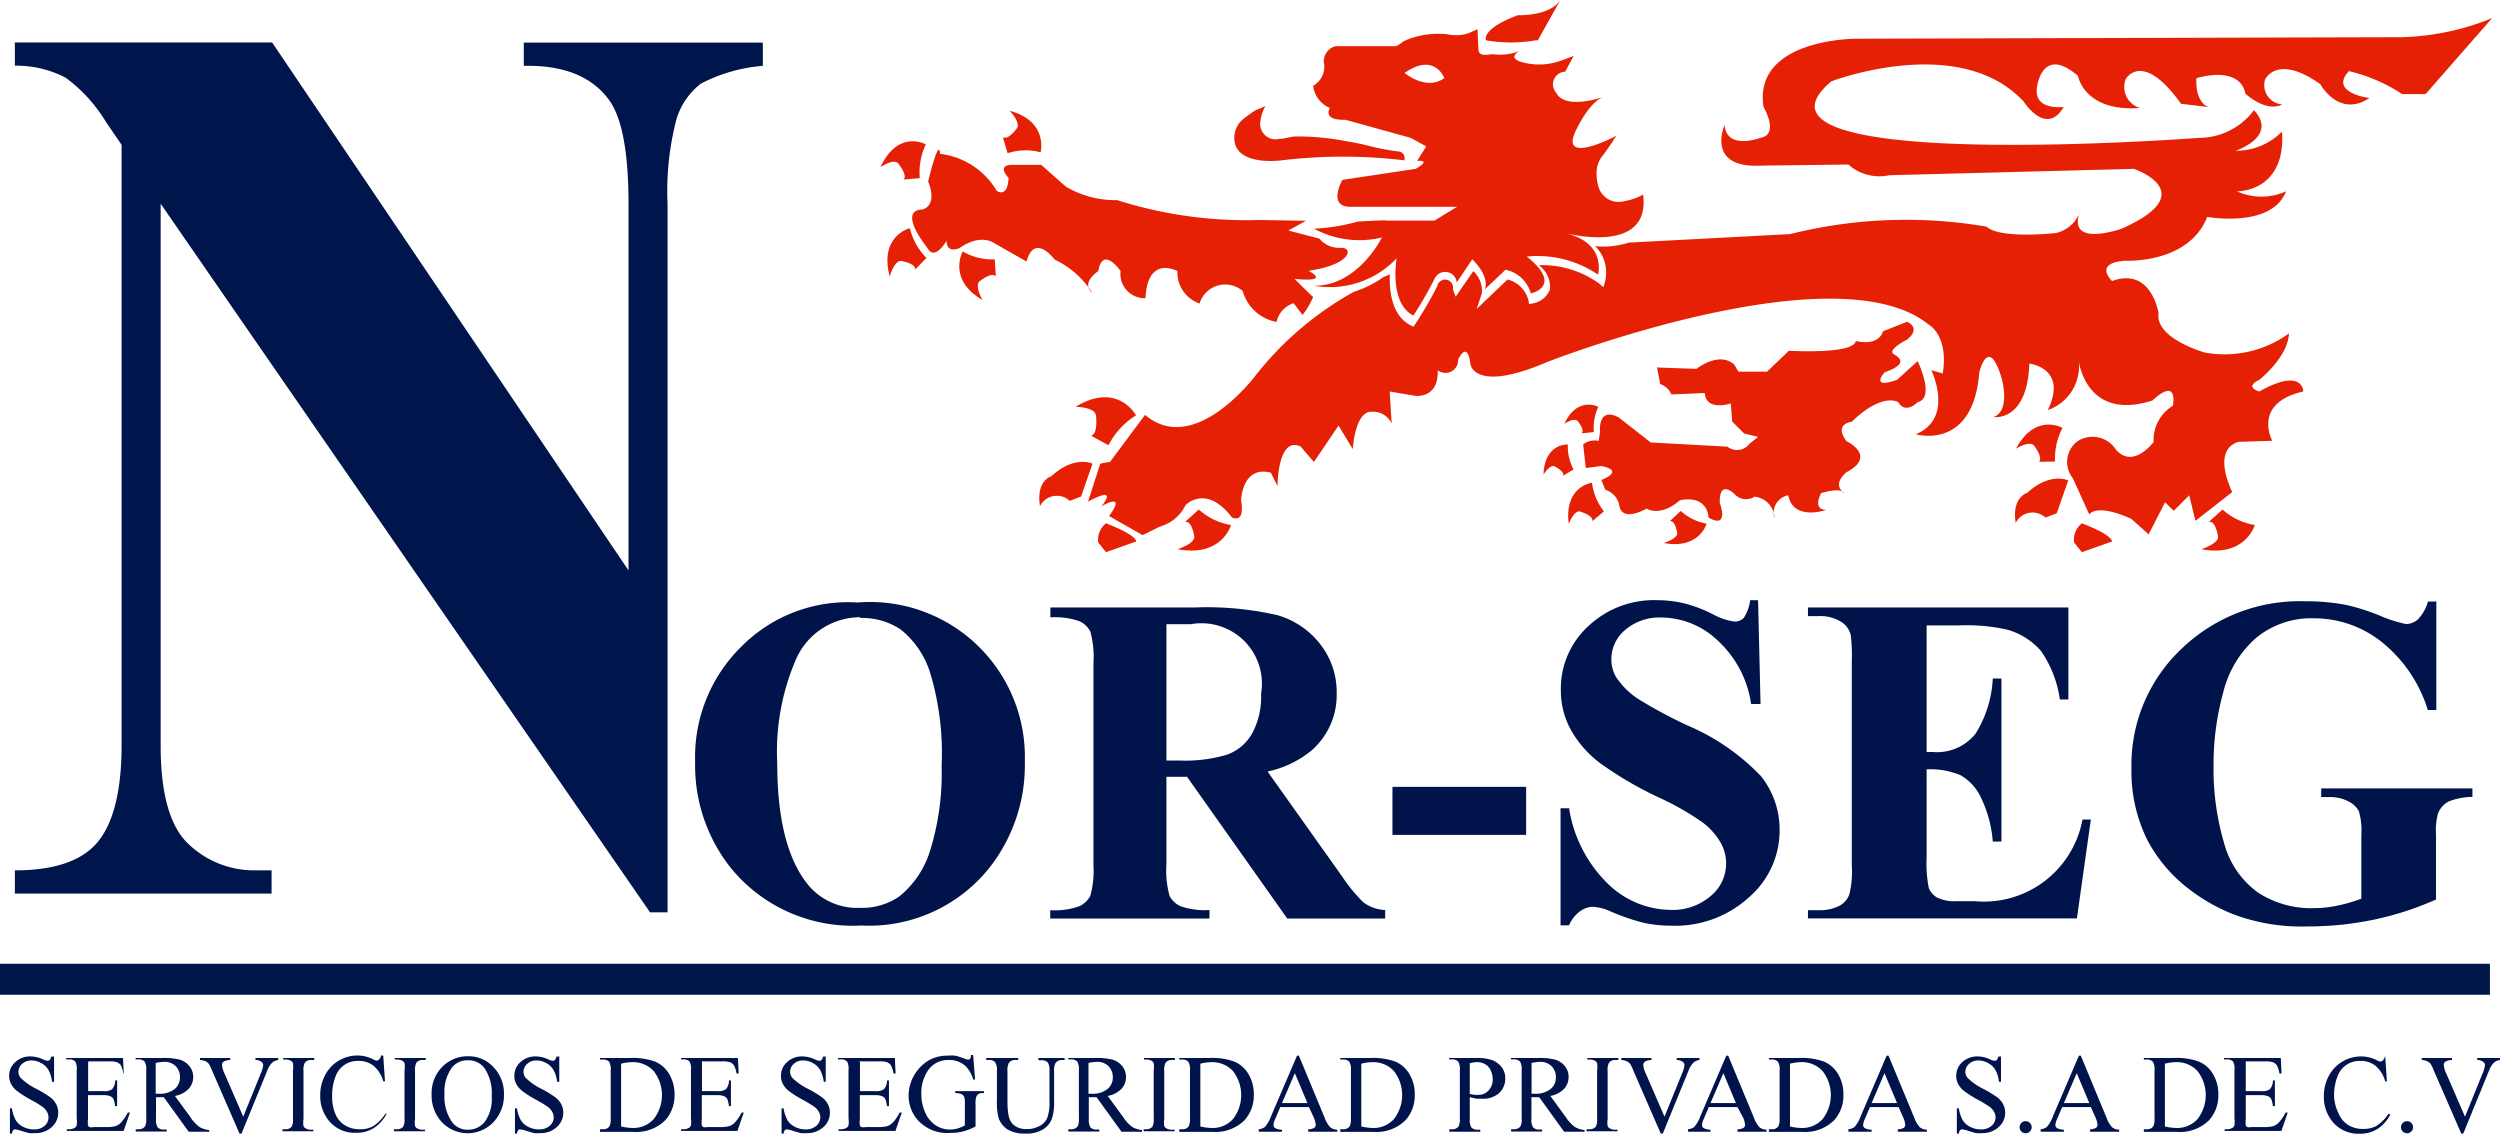
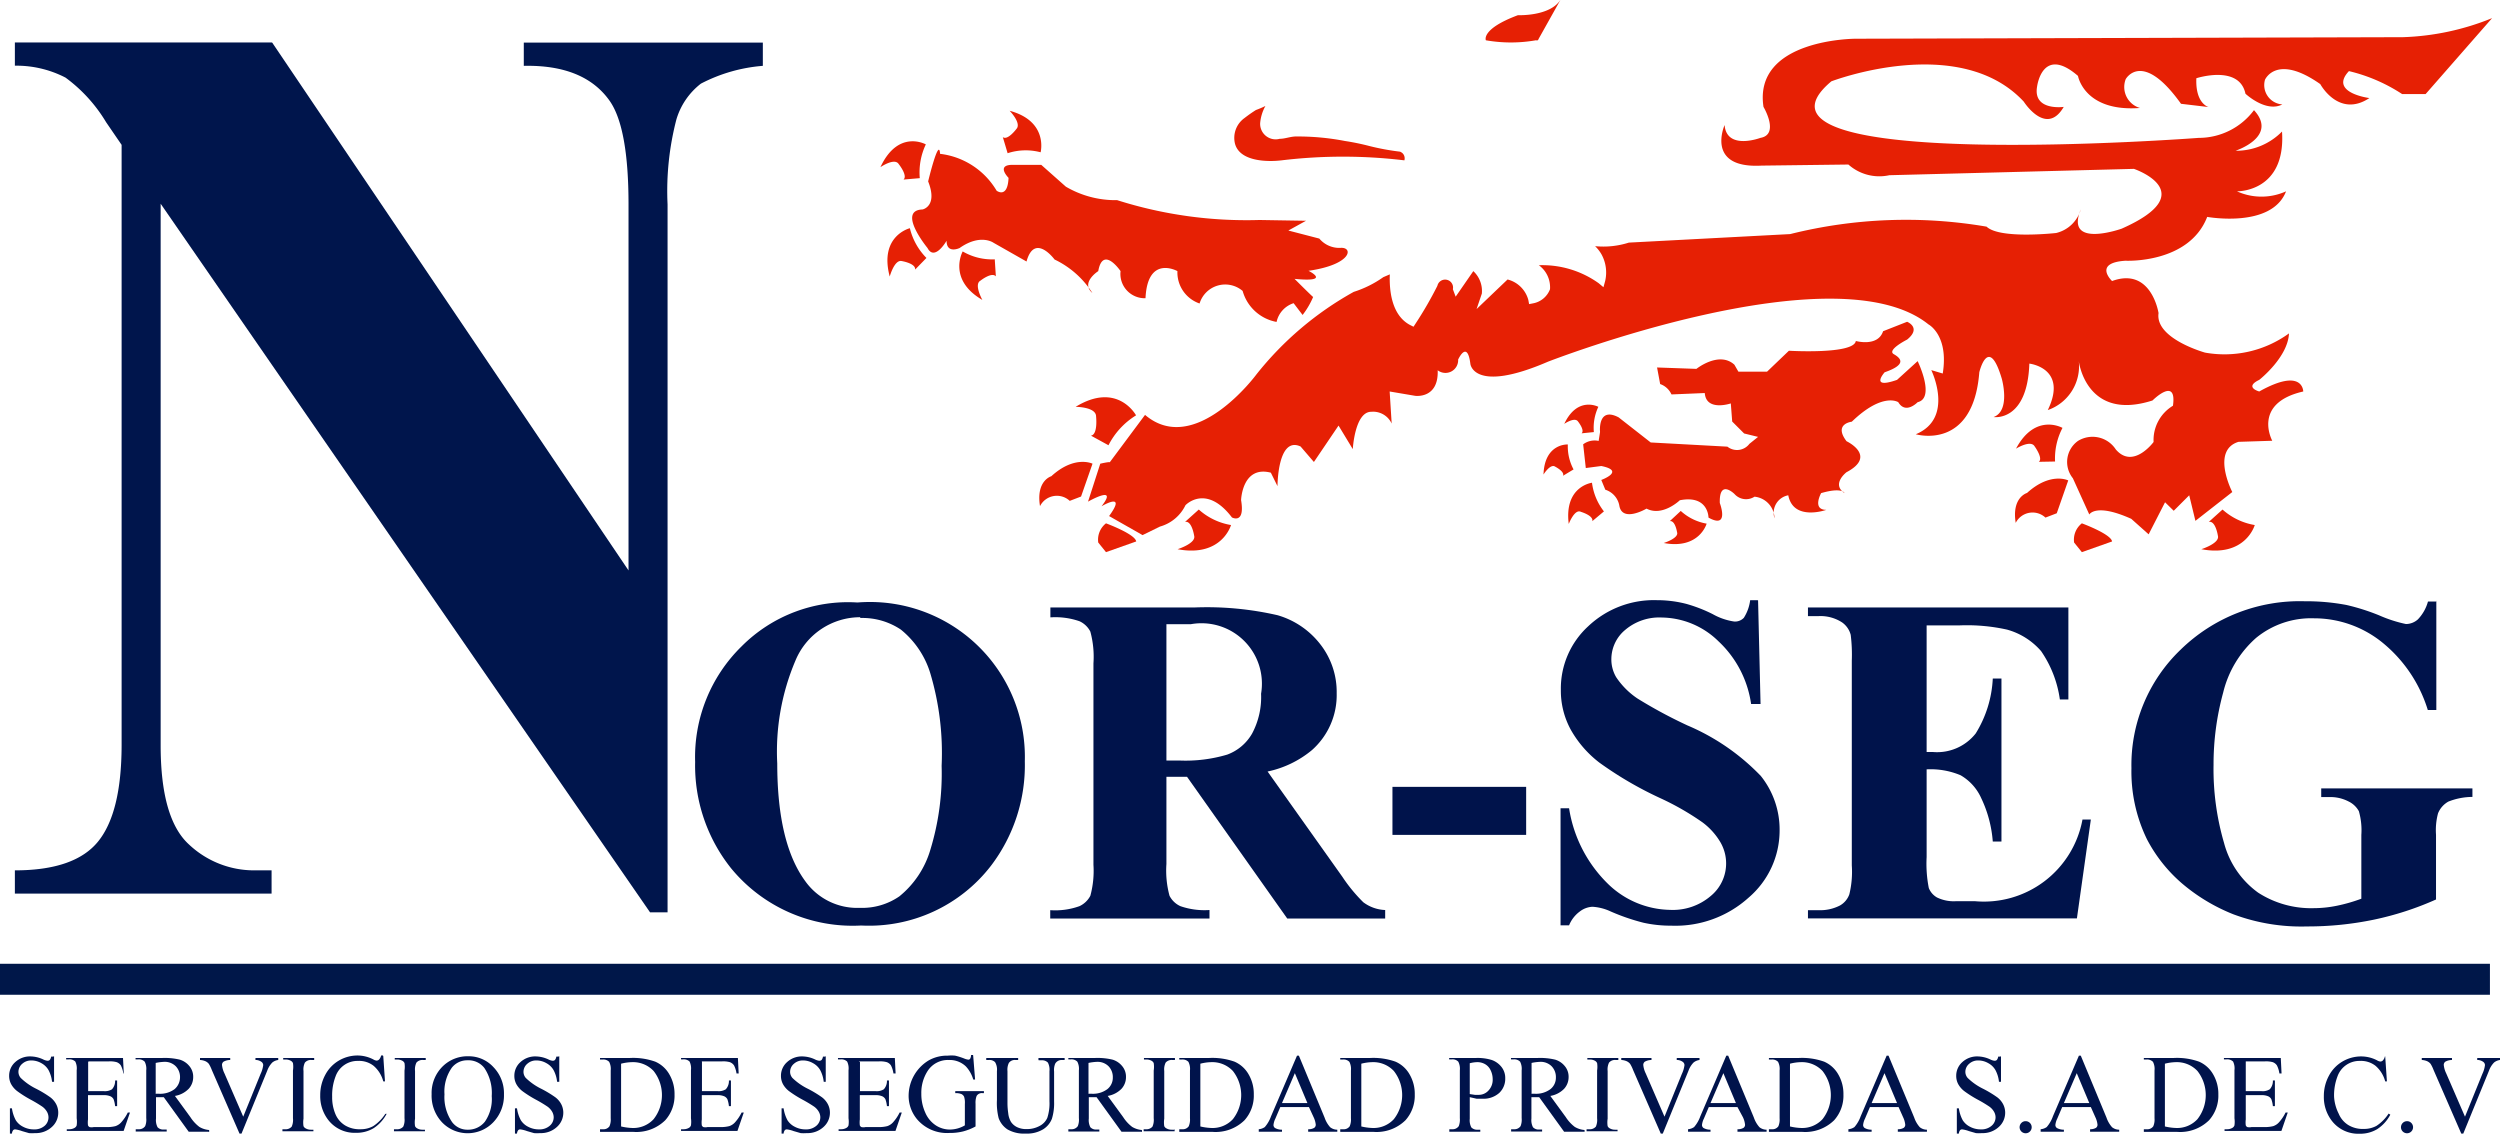
<svg xmlns="http://www.w3.org/2000/svg" viewBox="0 0 161.37 73.17">
  <defs>
    <style>.a{fill:#e62004;}.b{fill:#00134b;}.c{fill:#00154c;}.d{fill:none;stroke:#001749;stroke-miterlimit:10;stroke-width:2px;}</style>
  </defs>
  <title>logo-azul</title>
  <path class="a" d="M2873.3,35.71a0.25,0.25,0,0,1-.12,0,9.32,9.32,0,0,1-3.23,0s-0.34-.72,2.07-1.62c0,0,2.07.09,2.75-1l-1.41,2.52A0.25,0.25,0,0,1,2873.3,35.71Z" transform="translate(-2774.04 -33.11)" />
-   <path class="a" d="M2880.1,45.67a3.69,3.69,0,0,1-1.2.42,1.35,1.35,0,0,1-1.65-.83,2.88,2.88,0,0,1-.13-1.31,1.82,1.82,0,0,1,.43-0.87l0.57-.81a1.62,1.62,0,0,1,.3-0.42s-3.87,2.07-2.62-.4c0,0,.86-1.84,1.81-2.11,0,0-2.54.94-3.14-.27a0.81,0.81,0,0,1,.6-1.33l0.56-1.05a0.92,0.92,0,0,1-.31.14,8.35,8.35,0,0,1-.86.3,4.11,4.11,0,0,1-2.15,0c-0.53-.13-0.76-0.41-0.17-0.73a3.51,3.51,0,0,1-1.73.21c-0.31,0-.91.2-0.94-0.3L2869.41,35c-0.26.11-.52,0.24-0.79,0.32a2.9,2.9,0,0,1-1.18,0,5.26,5.26,0,0,0-1.12,0,5.37,5.37,0,0,0-1.15.24,3.76,3.76,0,0,0-.55.23,2.31,2.31,0,0,1-.46.3l-3.9,0a1,1,0,0,0-.74,1.21,1.43,1.43,0,0,1-.72,1.35,1.79,1.79,0,0,0,1.08,1.43s-0.52.81,1,.76l4.22,1.17,1,0.55-0.59.94s1-.12-0.09.51l-4.73.71s-1,1.74.52,1.74h6.88l-1.46.89h-3.18s0.65-.07-1.76.06a12.4,12.4,0,0,1-2.84.46,6.19,6.19,0,0,0,4.39.57s-1.56,3.16-4.39,3.11a5.9,5.9,0,0,0,5.34-1.77s-0.51,2.89,1.08,3.7a24.21,24.21,0,0,0,1.38-2.4,0.75,0.75,0,0,1,1.42.26l1-1.49s1.12,1,.82,1.93l1.33-1.26a2.14,2.14,0,0,1,1.63,1.53s2.15-.45-0.26-2.38a6.92,6.92,0,0,1,4.6,1.17s0.56-2-2-2.65C2875.11,48.14,2880.61,49.63,2880.1,45.67Zm-15.4-7.85c1.94-1.36,2.57.33,2.57,0.33C2866.1,39,2864.7,37.82,2864.7,37.82Z" transform="translate(-2774.04 -33.11)" />
  <path class="a" d="M2864.57,43a0.46,0.46,0,0,1,.12.46,33.2,33.2,0,0,0-7.93,0c-0.91.11-2.68,0.08-3-1.06a1.57,1.57,0,0,1,.61-1.67,8.84,8.84,0,0,1,.74-0.52,5.79,5.79,0,0,0,.61-0.26,2.76,2.76,0,0,0-.34,1.12,1,1,0,0,0,1.26,1c0.33,0,.64-0.13,1-0.15a16.07,16.07,0,0,1,3.21.29,15.39,15.39,0,0,1,1.56.32,15.63,15.63,0,0,0,2,.37A0.58,0.58,0,0,1,2864.57,43Z" transform="translate(-2774.04 -33.11)" />
  <path class="a" d="M2929.15,35.51l-35.34.1s-6.61,0-5.94,4.4c0,0,1.06,1.78-.2,2,0,0-2.18.82-2.31-.83,0,0-1.26,2.82,2.38,2.62l5.61-.07a3,3,0,0,0,2.64.69l15.79-.41s4.49,1.52-.79,3.86c0,0-3.7,1.32-2.64-1.24a2.18,2.18,0,0,1-1.59,1.52s-3.63.41-4.49-.41a30.83,30.83,0,0,0-12.68.48l-10.41.55A5.44,5.44,0,0,1,2877,49a2.3,2.3,0,0,1,.42.54,2.43,2.43,0,0,1,.23,1.71l-0.11.4-0.31-.26a6.25,6.25,0,0,0-3.86-1.16,1.76,1.76,0,0,1,.72,1.55,1.45,1.45,0,0,1-1.09.91l-0.26.05-0.05-.27a1.86,1.86,0,0,0-1.34-1.32l-2,1.91,0.34-1a1.75,1.75,0,0,0-.55-1.45L2868,52.26l-0.18-.48a0.51,0.51,0,0,0-1-.22,24.37,24.37,0,0,1-1.41,2.44l-0.13.2-0.2-.1c-1.23-.63-1.37-2.27-1.33-3.28l-0.42.18a6.89,6.89,0,0,1-1.91.95,21.05,21.05,0,0,0-6.29,5.34s-3.95,5.35-7.18,2.6l-2.3,3.09s0.21-.12-0.59.06l-0.79,2.45s2-1.14.87,0.3h0s1.68-1,.49.63l2.16,1.23,1.12-.55h0a2.61,2.61,0,0,0,1.65-1.38s1.32-1.41,3,.79c0,0,.86.47,0.59-1.12,0,0,.07-2.25,1.92-1.77l0.43,0.87s0-3.25,1.49-2.56l0.86,1,1.59-2.35,0.92,1.52s0.13-2.41,1.19-2.41a1.32,1.32,0,0,1,1.32.76l-0.13-2.07,1.65,0.28s1.52,0.21,1.45-1.65a0.82,0.82,0,0,0,1.32-.69s0.59-1.31.79,0.28c0,0,.2,1.93,5-0.14,0,0,18.56-7.24,24.57-2.41,0,0,1.32.69,0.92,3.17L2898.7,57s1.52,3.1-1,4.14c0,0,3.7,1.1,4.1-4,0,0,.59-2.48,1.45.41,0,0,.59,2.07-0.53,2.48,0,0,2.18.34,2.31-3.45,0,0,2.51.28,1.19,3a3,3,0,0,0,2-3.17s0.46,3.93,4.76,2.55c0,0,1.59-1.59,1.32.34a2.58,2.58,0,0,0-1.25,2.34s-1.32,1.79-2.44.48a1.79,1.79,0,0,0-2.44-.55,1.67,1.67,0,0,0-.33,2.41l1.06,2.34s0.4-.76,2.71.28l1.12,1,1.06-2.07,0.56,0.55,1-1,0.4,1.65,2.38-1.86s-1.39-2.69.4-3.24l2.18-.07s-1.32-2.42,2-3.18c0,0,0-1.59-2.84,0,0,0-1-.27,0-0.75,0,0,1.85-1.45,1.92-3a7.09,7.09,0,0,1-5.42,1.24s-3.24-.9-3-2.55c0,0-.46-3-3-2.07,0,0-1.25-1.17.86-1.31,0,0,4.1.21,5.28-2.83,0,0,4.16.76,5.09-1.65a3.84,3.84,0,0,1-3.17,0s3.17,0.07,2.91-3.86a4.14,4.14,0,0,1-3,1.24s2.77-.9,1.19-2.62a4.45,4.45,0,0,1-3.57,1.79s-30.85,2.34-23.71-3.65c0,0,8.26-3.17,12.42,1.31,0,0,1.45,2.28,2.58.34,0,0-2,.28-1.72-1.31,0,0,.33-2.69,2.64-0.69,0,0,.4,2.34,4,2.07a1.41,1.41,0,0,1-.92-1.86s1.06-1.93,3.57,1.59l1.78,0.21s-0.86-.21-0.79-1.86c0,0,2.77-.9,3.17,1,0,0,1.32,1.24,2.38.69a1.25,1.25,0,0,1-1.12-1.59s0.73-1.72,3.57.28c0,0,1.19,2.21,3.17.9,0,0-2.64-.34-1.32-1.74a10.82,10.82,0,0,1,3.43,1.48h1.52l4.29-4.9A16.64,16.64,0,0,1,2929.15,35.51Z" transform="translate(-2774.04 -33.11)" />
  <path class="a" d="M2845.59,61.85a4.85,4.85,0,0,1,1.78-1.93s-1.19-2.21-3.9-.55c0,0,1.32,0,1.32.62,0,0,.13,1.17-0.33,1.24Z" transform="translate(-2774.04 -33.11)" />
  <path class="a" d="M2851.42,66a4.13,4.13,0,0,0,2.08,1s-0.59,2.1-3.45,1.56c0,0,1.21-.38,1.07-0.87,0,0-.15-1-0.59-0.89Z" transform="translate(-2774.04 -33.11)" />
  <path class="a" d="M2841.9,63.85s-1,.28-0.73,1.93a1.22,1.22,0,0,1,1.92-.34l0.73-.28,0.74-2.12S2843.41,62.47,2841.9,63.85Z" transform="translate(-2774.04 -33.11)" />
  <path class="a" d="M2845.43,66.89s1.88,0.69,1.95,1.17l-1.95.69-0.5-.62A1.34,1.34,0,0,1,2845.43,66.89Z" transform="translate(-2774.04 -33.11)" />
  <path class="a" d="M2858.34,47.36l-1.14.63,2,0.52a1.68,1.68,0,0,0,1.36.6c0.84-.07.78,1.07-2.06,1.48,0,0,1.55.76-.9,0.52,0,0,1.1,1.1,1.2,1.17a5.2,5.2,0,0,1-.68,1.16l-0.58-.76a1.64,1.64,0,0,0-1.1,1.21,2.8,2.8,0,0,1-2.19-2,1.73,1.73,0,0,0-2.78.81,2.12,2.12,0,0,1-1.43-2.09s-1.93-1.08-2.06,1.75a1.57,1.57,0,0,1-1.61-1.75s-1.14-1.68-1.44,0c0,0-1.16.74-.38,1.41a5.91,5.91,0,0,0-2.44-2.16s-1.29-1.75-1.81.13l-2.13-1.21s-0.84-.61-2.19.34c0,0-.84.4-0.84-0.47,0,0-.77,1.35-1.23.47,0,0-2-2.43-.32-2.49,0,0,1-.2.36-1.81,0,0,.7-2.92.77-1.78a4.91,4.91,0,0,1,3.65,2.38s0.71,0.54.77-.83c0,0-.84-0.84.26-0.84h1.85l1.59,1.41a6.34,6.34,0,0,0,3.31.87,27.58,27.58,0,0,0,9.19,1.28Z" transform="translate(-2774.04 -33.11)" />
  <path class="a" d="M2839.08,43a3.75,3.75,0,0,1,2.13-.06s0.52-2-2-2.68c0,0,.78.8,0.44,1.17,0,0-.57.77-0.88,0.53Z" transform="translate(-2774.04 -33.11)" />
  <path class="a" d="M2833.41,44.61a4.23,4.23,0,0,1,.39-2.18s-1.78-1-2.93,1.47c0,0,.91-0.63,1.18-0.2,0,0,.6.75,0.31,1Z" transform="translate(-2774.04 -33.11)" />
  <path class="a" d="M2876.92,61a3.17,3.17,0,0,1,.29-1.63s-1.34-.72-2.2,1.1c0,0,.68-0.47.89-0.15,0,0,.45.56,0.23,0.76Z" transform="translate(-2774.04 -33.11)" />
  <path class="a" d="M2875.61,63.41a3.15,3.15,0,0,1-.37-1.61s-1.5-.09-1.57,1.94c0,0,.44-0.72.75-0.51,0,0,.63.32,0.51,0.59Z" transform="translate(-2774.04 -33.11)" />
  <path class="a" d="M2877.57,66.12a3.77,3.77,0,0,1-.77-1.85s-1.81.22-1.5,2.66c0,0,.38-1,0.79-0.78,0,0,.82.24,0.73,0.6Z" transform="translate(-2774.04 -33.11)" />
  <path class="a" d="M2833.84,49.76a4.1,4.1,0,0,1-1.07-1.92s-2,.49-1.3,3.12c0,0,.3-1.1.77-1,0,0,.92.15,0.87,0.55Z" transform="translate(-2774.04 -33.11)" />
  <path class="a" d="M2838.25,49.85a3.77,3.77,0,0,1-2.07-.51s-1,1.81,1.27,3.13c0,0-.56-1-0.13-1.24,0,0,.74-0.59,1-0.28Z" transform="translate(-2774.04 -33.11)" />
  <path class="a" d="M2893.83,55.12s1.42,0.4,1.76-.63l1.55-.61s0.95,0.38,0,1.15c0,0-1.33.67-.86,0.94s0.85,0.67-.59,1.17c0,0-1,1.12.8,0.49l1.33-1.21s1.16,2.38,0,2.65c0,0-.77.81-1.25,0,0,0-1-.67-3,1.26,0,0-1.2.13-.34,1.26,0,0,2,.94,0,2,0,0-1,.76-0.13,1.35,0,0-.13-0.4-1.51,0,0,0-.6,1.08.34,1.08,0,0-2.13.76-2.46-.94a1.15,1.15,0,0,0-.89,1.48,1.43,1.43,0,0,0-1.29-1.39A1,1,0,0,1,2886,65s-1-1-.95.58c0,0,.65,1.71-0.73.94,0,0,0-1.48-1.85-1.12,0,0-1.12,1.08-2.15.54,0,0-1.59.94-1.76-.22a1.33,1.33,0,0,0-.9-1l-0.26-.63s1.59-.58,0-0.9l-1,.13-0.17-1.53a1.23,1.23,0,0,1,1-.22l0.09-.58s-0.17-1.66,1.2-.94l2.07,1.62,4.95,0.27a1,1,0,0,0,1.42-.18l0.56-.45-0.9-.22-0.77-.77-0.09-1.17s-1.59.54-1.68-.67l-2.15.09a1.25,1.25,0,0,0-.73-0.67L2881,56.83l2.54,0.09s1.46-1.17,2.45-.27l0.26,0.45,1.85,0,1.41-1.35S2893.7,56,2893.83,55.12Z" transform="translate(-2774.04 -33.11)" />
  <path class="a" d="M2882.53,66.09a3.31,3.31,0,0,0,1.67.82s-0.47,1.68-2.77,1.25c0,0,1-.31.86-0.7,0,0-.12-0.78-0.47-0.71Z" transform="translate(-2774.04 -33.11)" />
  <path class="a" d="M2906.69,62.9a4.25,4.25,0,0,1,.48-2.17s-1.75-1-3,1.34c0,0,.94-0.59,1.2-0.15,0,0,.57.78,0.27,1Z" transform="translate(-2774.04 -33.11)" />
  <path class="a" d="M2917.5,66a4.13,4.13,0,0,0,2.08,1s-0.59,2.1-3.45,1.56c0,0,1.21-.38,1.07-0.87,0,0-.15-1-0.59-0.89Z" transform="translate(-2774.04 -33.11)" />
  <path class="a" d="M2904.88,64.93s-1,.28-0.73,1.93a1.22,1.22,0,0,1,1.92-.34l0.73-.28,0.74-2.12S2906.4,63.55,2904.88,64.93Z" transform="translate(-2774.04 -33.11)" />
  <path class="a" d="M2908.42,66.89s1.88,0.69,1.95,1.17l-1.95.69-0.5-.62A1.34,1.34,0,0,1,2908.42,66.89Z" transform="translate(-2774.04 -33.11)" />
  <path class="b" d="M2829.39,72a10,10,0,0,1,10.8,10.25A10.71,10.71,0,0,1,2838,89a9.94,9.94,0,0,1-8.37,3.85,10.15,10.15,0,0,1-8.38-3.67,10.63,10.63,0,0,1-2.34-6.89,10,10,0,0,1,3-7.46A9.69,9.69,0,0,1,2829.39,72Zm0.18,0.95a4.53,4.53,0,0,0-4.19,2.81,15,15,0,0,0-1.17,6.63q0,5.14,1.81,7.6a4.12,4.12,0,0,0,3.52,1.72,4.23,4.23,0,0,0,2.55-.74,6.08,6.08,0,0,0,2-3,16.83,16.83,0,0,0,.73-5.43,18,18,0,0,0-.74-6,5.8,5.8,0,0,0-1.89-2.79A4.45,4.45,0,0,0,2829.57,73Z" transform="translate(-2774.04 -33.11)" />
  <path class="b" d="M2849.33,83.25v5.63a6.21,6.21,0,0,0,.2,2.05,1.47,1.47,0,0,0,.7.67,4.74,4.74,0,0,0,1.88.25V92.4h-10.28V91.86a4.62,4.62,0,0,0,1.89-.26,1.51,1.51,0,0,0,.7-0.67,6.14,6.14,0,0,0,.2-2v-13a6.21,6.21,0,0,0-.2-2.05,1.47,1.47,0,0,0-.7-0.67,4.75,4.75,0,0,0-1.88-.25V72.32h9.33a20.36,20.36,0,0,1,5.33.5,5.37,5.37,0,0,1,2.75,1.86,5,5,0,0,1,1.07,3.18,4.74,4.74,0,0,1-1.6,3.67,6.6,6.6,0,0,1-2.86,1.38l4.83,6.8a10.23,10.23,0,0,0,1.35,1.64,2.51,2.51,0,0,0,1.41.5V92.4h-6.32l-6.47-9.15h-1.32Zm0-9.85v8.8h0.84a9.45,9.45,0,0,0,3.08-.38,3.07,3.07,0,0,0,1.61-1.36,5,5,0,0,0,.58-2.57,3.9,3.9,0,0,0-4.53-4.49h-1.58Z" transform="translate(-2774.04 -33.11)" />
  <path class="b" d="M2872.55,87h-8.63V83.9h8.63V87Z" transform="translate(-2774.04 -33.11)" />
  <path class="b" d="M2887.52,71.86l0.16,6.69h-0.61a6.86,6.86,0,0,0-2.11-4.05,5.31,5.31,0,0,0-3.64-1.53,3.4,3.4,0,0,0-2.39.81,2.46,2.46,0,0,0-.88,1.86,2.26,2.26,0,0,0,.31,1.18,5,5,0,0,0,1.38,1.38,30.84,30.84,0,0,0,3.21,1.73,14.29,14.29,0,0,1,4.75,3.27,5.54,5.54,0,0,1,1.21,3.52,5.7,5.7,0,0,1-2,4.33,7.05,7.05,0,0,1-5,1.81,8.07,8.07,0,0,1-1.79-.19,13.57,13.57,0,0,1-2.12-.73,3.21,3.21,0,0,0-1.17-.3,1.45,1.45,0,0,0-.81.3,2.07,2.07,0,0,0-.7.9h-0.55V85.28h0.55a8.69,8.69,0,0,0,2.51,4.88,5.88,5.88,0,0,0,4,1.68,3.76,3.76,0,0,0,2.64-.9,2.72,2.72,0,0,0,.61-3.48,4.38,4.38,0,0,0-1.15-1.27,17.35,17.35,0,0,0-2.72-1.56,23.56,23.56,0,0,1-3.94-2.3,7,7,0,0,1-1.84-2.12,5.25,5.25,0,0,1-.64-2.58,5.45,5.45,0,0,1,1.76-4.09,6.17,6.17,0,0,1,4.44-1.69,7.56,7.56,0,0,1,1.9.24,9.51,9.51,0,0,1,1.7.66,4,4,0,0,0,1.4.48,0.79,0.79,0,0,0,.61-0.24,2.73,2.73,0,0,0,.41-1.14h0.44Z" transform="translate(-2774.04 -33.11)" />
  <path class="b" d="M2898.4,73.48v8.17h0.4a3.17,3.17,0,0,0,2.77-1.2,7.38,7.38,0,0,0,1.1-3.54h0.56V87.43h-0.56a7.87,7.87,0,0,0-.75-2.81,3.22,3.22,0,0,0-1.33-1.47,5,5,0,0,0-2.19-.38v5.66a8.13,8.13,0,0,0,.14,2,1.22,1.22,0,0,0,.53.61,2.47,2.47,0,0,0,1.24.24h1.2a6.47,6.47,0,0,0,6.95-5.27H2909l-0.9,6.38h-17.36V91.86h0.67a2.78,2.78,0,0,0,1.41-.31,1.35,1.35,0,0,0,.59-0.71,6.1,6.1,0,0,0,.16-1.87V75.76a10.51,10.51,0,0,0-.07-1.67,1.42,1.42,0,0,0-.55-0.8,2.55,2.55,0,0,0-1.54-.41h-0.67V72.32h16.81v5.94H2907a7.25,7.25,0,0,0-1.21-3.12,4.49,4.49,0,0,0-2.2-1.39,11.93,11.93,0,0,0-3.11-.27h-2.07Z" transform="translate(-2774.04 -33.11)" />
  <path class="b" d="M2931.3,71.86v7.08h-0.55a9,9,0,0,0-3-4.41,7,7,0,0,0-4.34-1.51,5.6,5.6,0,0,0-3.75,1.27,6.85,6.85,0,0,0-2.12,3.53,17.49,17.49,0,0,0-.62,4.65,17,17,0,0,0,.68,5.06,5.76,5.76,0,0,0,2.2,3.2,6.31,6.31,0,0,0,3.61,1,7.48,7.48,0,0,0,1.49-.16,10.57,10.57,0,0,0,1.56-.45V87a4.44,4.44,0,0,0-.16-1.53,1.5,1.5,0,0,0-.67-0.63,2.53,2.53,0,0,0-1.24-.28h-0.52V84h9.76v0.55a4.26,4.26,0,0,0-1.55.3,1.51,1.51,0,0,0-.67.76,4.18,4.18,0,0,0-.13,1.38v4.18a19.75,19.75,0,0,1-4,1.3,21,21,0,0,1-4.32.44,12.54,12.54,0,0,1-4.75-.78,11.85,11.85,0,0,1-3.33-2,9.65,9.65,0,0,1-2.26-2.85,10,10,0,0,1-1-4.58,10.31,10.31,0,0,1,3.18-7.66,11,11,0,0,1,8-3.12,14,14,0,0,1,2.7.24,13.81,13.81,0,0,1,2.11.67,8.77,8.77,0,0,0,1.73.56,1.16,1.16,0,0,0,.77-0.3,2.69,2.69,0,0,0,.65-1.15h0.55Z" transform="translate(-2774.04 -33.11)" />
  <path class="c" d="M2791.61,35.86l23,34.07V46.31q0-4.94-1.21-6.68-1.65-2.35-5.55-2.27v-1.5h15.43v1.5a10.4,10.4,0,0,0-4,1.15,4.56,4.56,0,0,0-1.58,2.31,18.35,18.35,0,0,0-.57,5.49V92H2816l-31.59-45.74V81.23q0,4.74,1.84,6.4a6.12,6.12,0,0,0,4.22,1.66h1.1v1.5H2775v-1.5q3.86,0,5.37-1.86t1.52-6.2V42.46l-1-1.46a9.84,9.84,0,0,0-2.62-2.88,6.9,6.9,0,0,0-3.27-.77v-1.5h16.57Z" transform="translate(-2774.04 -33.11)" />
  <line class="d" y1="63.21" x2="160.72" y2="63.21" />
  <path class="b" d="M2777.53,101.29v1.65h-0.13a2.06,2.06,0,0,0-.23-0.76,1.18,1.18,0,0,0-.47-0.45,1.29,1.29,0,0,0-.63-0.17,0.85,0.85,0,0,0-.6.22,0.68,0.68,0,0,0-.24.51,0.6,0.6,0,0,0,.15.4,3.88,3.88,0,0,0,1,.7,7.19,7.19,0,0,1,.91.55,1.35,1.35,0,0,1,.38.45,1.19,1.19,0,0,1,.13.54,1.23,1.23,0,0,1-.42.93,1.52,1.52,0,0,1-1.08.39,2.28,2.28,0,0,1-.39,0l-0.45-.13a2,2,0,0,0-.43-0.11,0.18,0.18,0,0,0-.14.05,0.42,0.42,0,0,0-.08.22h-0.13v-1.63h0.13a2.31,2.31,0,0,0,.25.77,1.18,1.18,0,0,0,.47.42,1.47,1.47,0,0,0,.7.17,1,1,0,0,0,.69-0.23,0.72,0.72,0,0,0,.25-0.55,0.74,0.74,0,0,0-.1-0.36,1.06,1.06,0,0,0-.3-0.33,8.52,8.52,0,0,0-.75-0.45,7.28,7.28,0,0,1-.87-0.55,1.47,1.47,0,0,1-.39-0.45,1.12,1.12,0,0,1-.13-0.54,1.17,1.17,0,0,1,.39-0.88,1.4,1.4,0,0,1,1-.37,2,2,0,0,1,.8.19,0.83,0.83,0,0,0,.28.09,0.21,0.21,0,0,0,.15-0.05,0.43,0.43,0,0,0,.09-0.22h0.13Z" transform="translate(-2774.04 -33.11)" />
  <path class="b" d="M2779.73,101.66v1.88h1a0.85,0.85,0,0,0,.54-0.12,0.79,0.79,0,0,0,.2-0.57h0.13v1.66h-0.13a1.81,1.81,0,0,0-.1-0.45,0.44,0.44,0,0,0-.21-0.19,1.06,1.06,0,0,0-.44-0.07h-1v1.57a1.46,1.46,0,0,0,0,.38,0.22,0.22,0,0,0,.1.11,0.6,0.6,0,0,0,.27,0h0.81a2.19,2.19,0,0,0,.59-0.06,0.87,0.87,0,0,0,.35-0.22,2.71,2.71,0,0,0,.45-0.66h0.14l-0.41,1.19h-3.67V106h0.17a0.67,0.67,0,0,0,.32-0.08,0.3,0.3,0,0,0,.15-0.17,1.65,1.65,0,0,0,0-.46v-3.1a1,1,0,0,0-.09-0.56,0.54,0.54,0,0,0-.42-0.14h-0.17V101.4h3.67l0.05,1H2782a1.65,1.65,0,0,0-.16-0.52,0.56,0.56,0,0,0-.27-0.21,1.59,1.59,0,0,0-.5-0.05h-1.31Z" transform="translate(-2774.04 -33.11)" />
  <path class="b" d="M2787.49,106.16h-1.27l-1.61-2.23h-0.5v1.38a1,1,0,0,0,.1.56,0.5,0.5,0,0,0,.4.15h0.19v0.13h-2V106h0.18a0.48,0.48,0,0,0,.43-0.2,1.11,1.11,0,0,0,.07-0.52v-3.08a1,1,0,0,0-.1-0.56,0.52,0.52,0,0,0-.41-0.15h-0.18V101.4h1.74a4.14,4.14,0,0,1,1.12.11,1.28,1.28,0,0,1,.61.41,1.06,1.06,0,0,1,.25.71,1.11,1.11,0,0,1-.29.76,1.62,1.62,0,0,1-.89.46l1,1.37a2.45,2.45,0,0,0,.58.63,1.46,1.46,0,0,0,.63.2v0.13Zm-3.38-2.45h0.2a1.55,1.55,0,0,0,1-.3,1,1,0,0,0,.35-0.75,1,1,0,0,0-.28-0.73,1,1,0,0,0-.74-0.28,3.13,3.13,0,0,0-.55.07v2Z" transform="translate(-2774.04 -33.11)" />
  <path class="b" d="M2792,101.4v0.13a0.77,0.77,0,0,0-.38.16,1.46,1.46,0,0,0-.33.53l-1.66,4.06h-0.13l-1.79-4.11a2.24,2.24,0,0,0-.19-0.39,0.61,0.61,0,0,0-.22-0.17,1,1,0,0,0-.35-0.08V101.4h1.95v0.13a0.88,0.88,0,0,0-.43.11,0.26,0.26,0,0,0-.1.21,1.59,1.59,0,0,0,.16.55l1.21,2.79,1.12-2.76a1.86,1.86,0,0,0,.17-0.57,0.27,0.27,0,0,0-.1-0.2,0.67,0.67,0,0,0-.34-0.13h-0.06V101.4H2792Z" transform="translate(-2774.04 -33.11)" />
  <path class="b" d="M2794.27,106v0.13h-2V106h0.17a0.51,0.51,0,0,0,.43-0.17,1.07,1.07,0,0,0,.08-0.54v-3.08a1.58,1.58,0,0,0,0-.48,0.32,0.32,0,0,0-.14-0.15,0.67,0.67,0,0,0-.32-0.08h-0.17V101.4h2v0.13h-0.17a0.5,0.5,0,0,0-.43.17,1,1,0,0,0-.09.54v3.08a1.58,1.58,0,0,0,0,.48,0.31,0.31,0,0,0,.15.15,0.65,0.65,0,0,0,.32.08h0.17Z" transform="translate(-2774.04 -33.11)" />
  <path class="b" d="M2798.78,101.29l0.11,1.62h-0.11a2,2,0,0,0-.62-1,1.51,1.51,0,0,0-1-.32,1.5,1.5,0,0,0-1.46,1,3.42,3.42,0,0,0-.22,1.31,2.78,2.78,0,0,0,.21,1.12,1.56,1.56,0,0,0,.62.73,1.8,1.8,0,0,0,1,.25,1.65,1.65,0,0,0,.82-0.2,2.69,2.69,0,0,0,.78-0.79L2799,105a2.5,2.5,0,0,1-.84.93,2.12,2.12,0,0,1-1.14.3,2.15,2.15,0,0,1-1.83-.88,2.51,2.51,0,0,1-.48-1.54,2.73,2.73,0,0,1,.32-1.31,2.32,2.32,0,0,1,.88-0.93,2.38,2.38,0,0,1,1.22-.33,2.24,2.24,0,0,1,1,.25,0.55,0.55,0,0,0,.21.08,0.23,0.23,0,0,0,.17-0.07,0.55,0.55,0,0,0,.13-0.26h0.12Z" transform="translate(-2774.04 -33.11)" />
  <path class="b" d="M2801.47,106v0.13h-2V106h0.17a0.51,0.51,0,0,0,.43-0.17,1.07,1.07,0,0,0,.08-0.54v-3.08a1.58,1.58,0,0,0,0-.48,0.32,0.32,0,0,0-.14-0.15,0.67,0.67,0,0,0-.32-0.08h-0.17V101.4h2v0.13h-0.17a0.51,0.51,0,0,0-.43.17,1,1,0,0,0-.09.54v3.08a1.58,1.58,0,0,0,0,.48,0.32,0.32,0,0,0,.15.15,0.65,0.65,0,0,0,.32.08h0.17Z" transform="translate(-2774.04 -33.11)" />
  <path class="b" d="M2804.28,101.29a2.16,2.16,0,0,1,1.61.7,2.43,2.43,0,0,1,.68,1.76,2.5,2.5,0,0,1-.69,1.8,2.29,2.29,0,0,1-3.31,0,2.51,2.51,0,0,1-.67-1.81,2.41,2.41,0,0,1,.77-1.85A2.28,2.28,0,0,1,2804.28,101.29Zm-0.07.26a1.26,1.26,0,0,0-1,.47,2.68,2.68,0,0,0-.48,1.73,2.83,2.83,0,0,0,.5,1.8,1.23,1.23,0,0,0,1,.48,1.38,1.38,0,0,0,1.11-.52,2.55,2.55,0,0,0,.44-1.65,2.89,2.89,0,0,0-.48-1.82A1.3,1.3,0,0,0,2804.21,101.55Z" transform="translate(-2774.04 -33.11)" />
  <path class="b" d="M2810.14,101.29v1.65H2810a2.06,2.06,0,0,0-.23-0.76,1.18,1.18,0,0,0-.47-0.45,1.29,1.29,0,0,0-.63-0.17,0.85,0.85,0,0,0-.6.22,0.68,0.68,0,0,0-.24.51,0.6,0.6,0,0,0,.15.4,3.88,3.88,0,0,0,1,.7,7.2,7.2,0,0,1,.91.55,1.35,1.35,0,0,1,.38.45,1.19,1.19,0,0,1,.13.54,1.23,1.23,0,0,1-.42.93,1.52,1.52,0,0,1-1.08.39,2.28,2.28,0,0,1-.39,0l-0.45-.13a2,2,0,0,0-.43-0.11,0.18,0.18,0,0,0-.14.05,0.42,0.42,0,0,0-.08.22h-0.13v-1.63h0.13a2.31,2.31,0,0,0,.25.77,1.18,1.18,0,0,0,.47.42,1.47,1.47,0,0,0,.7.17,1,1,0,0,0,.69-0.23,0.72,0.72,0,0,0,.26-0.55,0.74,0.74,0,0,0-.1-0.36,1.06,1.06,0,0,0-.3-0.33,8.53,8.53,0,0,0-.75-0.45,7.27,7.27,0,0,1-.87-0.55,1.47,1.47,0,0,1-.39-0.45,1.12,1.12,0,0,1-.13-0.54,1.17,1.17,0,0,1,.39-0.88,1.4,1.4,0,0,1,1-.37,2,2,0,0,1,.8.19,0.83,0.83,0,0,0,.28.09,0.21,0.21,0,0,0,.15-0.05,0.43,0.43,0,0,0,.09-0.22h0.13Z" transform="translate(-2774.04 -33.11)" />
  <path class="b" d="M2812.77,106.16V106h0.18a0.47,0.47,0,0,0,.43-0.19,1.1,1.1,0,0,0,.08-0.52v-3.08a1,1,0,0,0-.1-0.56,0.52,0.52,0,0,0-.41-0.15h-0.18V101.4h1.94a4.24,4.24,0,0,1,1.63.24,1.93,1.93,0,0,1,.9.81,2.49,2.49,0,0,1,.34,1.31,2.38,2.38,0,0,1-.6,1.66,2.66,2.66,0,0,1-2.07.75h-2.13Zm1.36-.34a3.61,3.61,0,0,0,.75.1,1.78,1.78,0,0,0,1.35-.57,2.52,2.52,0,0,0,0-3.11,1.82,1.82,0,0,0-1.38-.57,3,3,0,0,0-.72.1v4.05Z" transform="translate(-2774.04 -33.11)" />
  <path class="b" d="M2819.35,101.66v1.88h1a0.85,0.85,0,0,0,.54-0.12,0.79,0.79,0,0,0,.2-0.57h0.13v1.66h-0.13a1.81,1.81,0,0,0-.1-0.45,0.44,0.44,0,0,0-.21-0.19,1.06,1.06,0,0,0-.44-0.07h-1v1.57a1.46,1.46,0,0,0,0,.38,0.22,0.22,0,0,0,.1.11,0.6,0.6,0,0,0,.27,0h0.81a2.19,2.19,0,0,0,.59-0.06,0.87,0.87,0,0,0,.35-0.22,2.71,2.71,0,0,0,.45-0.66h0.14l-0.41,1.19H2818V106h0.17a0.67,0.67,0,0,0,.32-0.08,0.29,0.29,0,0,0,.15-0.17,1.65,1.65,0,0,0,0-.46v-3.1a1,1,0,0,0-.09-0.56,0.54,0.54,0,0,0-.42-0.14H2818V101.4h3.67l0.05,1h-0.14a1.65,1.65,0,0,0-.16-0.52,0.56,0.56,0,0,0-.27-0.21,1.59,1.59,0,0,0-.5-0.05h-1.31Z" transform="translate(-2774.04 -33.11)" />
  <path class="b" d="M2827.34,101.29v1.65h-0.13a2.06,2.06,0,0,0-.23-0.76,1.18,1.18,0,0,0-.47-0.45,1.29,1.29,0,0,0-.63-0.17,0.85,0.85,0,0,0-.6.22,0.68,0.68,0,0,0-.24.51,0.6,0.6,0,0,0,.15.4,3.88,3.88,0,0,0,1,.7,7.2,7.2,0,0,1,.91.55,1.35,1.35,0,0,1,.38.45,1.19,1.19,0,0,1,.13.54,1.23,1.23,0,0,1-.42.93,1.52,1.52,0,0,1-1.08.39,2.28,2.28,0,0,1-.39,0l-0.45-.13a2,2,0,0,0-.43-0.11,0.18,0.18,0,0,0-.14.05,0.42,0.42,0,0,0-.08.22h-0.13v-1.63h0.13a2.31,2.31,0,0,0,.25.77,1.18,1.18,0,0,0,.47.42,1.47,1.47,0,0,0,.7.17,1,1,0,0,0,.69-0.23,0.72,0.72,0,0,0,.26-0.55,0.74,0.74,0,0,0-.1-0.36,1.06,1.06,0,0,0-.3-0.33,8.53,8.53,0,0,0-.75-0.45,7.27,7.27,0,0,1-.87-0.55,1.47,1.47,0,0,1-.39-0.45,1.12,1.12,0,0,1-.13-0.54,1.17,1.17,0,0,1,.39-0.88,1.4,1.4,0,0,1,1-.37,2,2,0,0,1,.8.19,0.83,0.83,0,0,0,.28.09,0.21,0.21,0,0,0,.15-0.05,0.43,0.43,0,0,0,.09-0.22h0.13Z" transform="translate(-2774.04 -33.11)" />
  <path class="b" d="M2829.55,101.66v1.88h1a0.85,0.85,0,0,0,.54-0.12,0.79,0.79,0,0,0,.2-0.57h0.13v1.66h-0.13a1.81,1.81,0,0,0-.1-0.45,0.44,0.44,0,0,0-.21-0.19,1.06,1.06,0,0,0-.44-0.07h-1v1.57a1.46,1.46,0,0,0,0,.38,0.22,0.22,0,0,0,.1.11,0.6,0.6,0,0,0,.27,0h0.81a2.19,2.19,0,0,0,.59-0.06,0.87,0.87,0,0,0,.35-0.22,2.71,2.71,0,0,0,.45-0.66h0.14l-0.41,1.19h-3.67V106h0.17a0.67,0.67,0,0,0,.32-0.08,0.3,0.3,0,0,0,.15-0.17,1.65,1.65,0,0,0,0-.46v-3.1a1,1,0,0,0-.09-0.56,0.54,0.54,0,0,0-.42-0.14h-0.17V101.4h3.67l0.05,1h-0.14a1.65,1.65,0,0,0-.16-0.52,0.56,0.56,0,0,0-.27-0.21,1.59,1.59,0,0,0-.5-0.05h-1.31Z" transform="translate(-2774.04 -33.11)" />
  <path class="b" d="M2836.86,101.29l0.12,1.5h-0.12a2.06,2.06,0,0,0-.48-0.85,1.51,1.51,0,0,0-1.09-.41,1.56,1.56,0,0,0-1.38.72,2.59,2.59,0,0,0-.4,1.45,2.89,2.89,0,0,0,.26,1.24,1.85,1.85,0,0,0,.69.82,1.66,1.66,0,0,0,.88.26,1.93,1.93,0,0,0,.51-0.07,2,2,0,0,0,.47-0.2v-1.38a1.27,1.27,0,0,0-.05-0.47,0.37,0.37,0,0,0-.17-0.17,1,1,0,0,0-.4-0.06v-0.13h1.85v0.13h-0.09a0.39,0.39,0,0,0-.38.18,1.23,1.23,0,0,0-.07.51v1.46a3.57,3.57,0,0,1-.8.32,3.49,3.49,0,0,1-.88.1,2.54,2.54,0,0,1-2.1-.89,2.37,2.37,0,0,1-.54-1.53,2.68,2.68,0,0,1,1.29-2.26,2.41,2.41,0,0,1,1.24-.31,2.45,2.45,0,0,1,.47,0,4.27,4.27,0,0,1,.6.19,1,1,0,0,0,.26.07,0.14,0.14,0,0,0,.11-0.06,0.47,0.47,0,0,0,.06-0.24h0.13Z" transform="translate(-2774.04 -33.11)" />
  <path class="b" d="M2841.07,101.53V101.4h1.69v0.13h-0.18a0.48,0.48,0,0,0-.43.24,1.08,1.08,0,0,0-.07.51v1.93a3.42,3.42,0,0,1-.14,1.11,1.4,1.4,0,0,1-.56.68,2,2,0,0,1-1.13.28,2.13,2.13,0,0,1-1.18-.27,1.46,1.46,0,0,1-.57-0.73,4,4,0,0,1-.11-1.17v-1.86a0.93,0.93,0,0,0-.12-0.58,0.5,0.5,0,0,0-.39-0.14h-0.18V101.4h2.06v0.13h-0.18a0.47,0.47,0,0,0-.42.19,1,1,0,0,0-.09.53v2.08a4.59,4.59,0,0,0,.05.64,1.36,1.36,0,0,0,.18.56,1,1,0,0,0,.38.33,1.33,1.33,0,0,0,.62.13,1.7,1.7,0,0,0,.84-0.2,1.09,1.09,0,0,0,.5-0.52,3,3,0,0,0,.14-1.08v-1.93a1,1,0,0,0-.1-0.56,0.52,0.52,0,0,0-.41-0.15h-0.18Z" transform="translate(-2774.04 -33.11)" />
  <path class="b" d="M2847.7,106.16h-1.27l-1.61-2.23h-0.5v1.38a1,1,0,0,0,.1.56,0.5,0.5,0,0,0,.4.15H2845v0.13h-2V106h0.18a0.48,0.48,0,0,0,.43-0.2,1.11,1.11,0,0,0,.07-0.52v-3.08a1,1,0,0,0-.1-0.56,0.52,0.52,0,0,0-.41-0.15H2843V101.4h1.74a4.14,4.14,0,0,1,1.12.11,1.28,1.28,0,0,1,.61.41,1.06,1.06,0,0,1,.25.71,1.11,1.11,0,0,1-.29.76,1.62,1.62,0,0,1-.89.46l1,1.37a2.45,2.45,0,0,0,.58.63,1.46,1.46,0,0,0,.63.2v0.13Zm-3.38-2.45h0.2a1.55,1.55,0,0,0,1-.3,0.94,0.94,0,0,0,.35-0.75,1,1,0,0,0-.28-0.73,1,1,0,0,0-.74-0.28,3.13,3.13,0,0,0-.55.07v2Z" transform="translate(-2774.04 -33.11)" />
  <path class="b" d="M2849.86,106v0.13h-2V106H2848a0.51,0.51,0,0,0,.43-0.17,1.07,1.07,0,0,0,.08-0.54v-3.08a1.57,1.57,0,0,0,0-.48,0.32,0.32,0,0,0-.14-0.15,0.67,0.67,0,0,0-.32-0.08h-0.17V101.4h2v0.13h-0.17a0.51,0.51,0,0,0-.43.17,1,1,0,0,0-.09.54v3.08a1.58,1.58,0,0,0,0,.48,0.31,0.31,0,0,0,.15.15,0.65,0.65,0,0,0,.32.08h0.17Z" transform="translate(-2774.04 -33.11)" />
  <path class="b" d="M2850.16,106.16V106h0.18a0.47,0.47,0,0,0,.43-0.19,1.1,1.1,0,0,0,.08-0.52v-3.08a1,1,0,0,0-.1-0.56,0.52,0.52,0,0,0-.41-0.15h-0.18V101.4h1.94a4.24,4.24,0,0,1,1.63.24,1.93,1.93,0,0,1,.9.81,2.49,2.49,0,0,1,.34,1.31,2.38,2.38,0,0,1-.6,1.66,2.66,2.66,0,0,1-2.07.75h-2.13Zm1.36-.34a3.61,3.61,0,0,0,.75.1,1.78,1.78,0,0,0,1.35-.57,2.52,2.52,0,0,0,0-3.11,1.82,1.82,0,0,0-1.38-.57,3,3,0,0,0-.72.1v4.05Z" transform="translate(-2774.04 -33.11)" />
  <path class="b" d="M2858.53,104.57h-1.85l-0.32.75a1.19,1.19,0,0,0-.12.41,0.24,0.24,0,0,0,.1.19,0.9,0.9,0,0,0,.45.11v0.13h-1.5V106a0.81,0.81,0,0,0,.39-0.14,2.14,2.14,0,0,0,.4-0.69l1.68-3.92h0.12l1.66,4a1.8,1.8,0,0,0,.36.62,0.74,0.74,0,0,0,.46.16v0.13h-1.88V106a0.71,0.71,0,0,0,.39-0.09,0.25,0.25,0,0,0,.1-0.2,1.46,1.46,0,0,0-.14-0.49Zm-0.1-.26-0.81-1.93-0.83,1.93h1.64Z" transform="translate(-2774.04 -33.11)" />
  <path class="b" d="M2860.55,106.16V106h0.18a0.47,0.47,0,0,0,.43-0.19,1.1,1.1,0,0,0,.08-0.52v-3.08a1,1,0,0,0-.1-0.56,0.52,0.52,0,0,0-.41-0.15h-0.18V101.4h1.94a4.24,4.24,0,0,1,1.63.24,1.93,1.93,0,0,1,.9.81,2.49,2.49,0,0,1,.34,1.31,2.38,2.38,0,0,1-.6,1.66,2.66,2.66,0,0,1-2.07.75h-2.13Zm1.36-.34a3.61,3.61,0,0,0,.75.1,1.78,1.78,0,0,0,1.35-.57,2.52,2.52,0,0,0,0-3.11,1.82,1.82,0,0,0-1.38-.57,3,3,0,0,0-.72.1v4.05Z" transform="translate(-2774.04 -33.11)" />
  <path class="b" d="M2868.91,103.93v1.39a1,1,0,0,0,.1.56,0.51,0.51,0,0,0,.4.15h0.18v0.13h-2V106h0.18a0.48,0.48,0,0,0,.43-0.2,1.17,1.17,0,0,0,.07-0.52v-3.08a1,1,0,0,0-.1-0.56,0.51,0.51,0,0,0-.41-0.15h-0.18V101.4h1.75a3.09,3.09,0,0,1,1,.13,1.39,1.39,0,0,1,.62.44,1.14,1.14,0,0,1,.25.74,1.25,1.25,0,0,1-.39.95,1.52,1.52,0,0,1-1.09.37l-0.37,0Zm0-.2,0.33,0.05,0.25,0a0.84,0.84,0,0,0,.63-0.28,1,1,0,0,0,.27-0.73,1.32,1.32,0,0,0-.13-0.57,0.88,0.88,0,0,0-.36-0.4,1,1,0,0,0-.53-0.13,2.07,2.07,0,0,0-.46.07v2Z" transform="translate(-2774.04 -33.11)" />
  <path class="b" d="M2876.3,106.16H2875l-1.61-2.23h-0.5v1.38a1,1,0,0,0,.1.56,0.5,0.5,0,0,0,.4.15h0.19v0.13h-2V106h0.18a0.48,0.48,0,0,0,.43-0.2,1.11,1.11,0,0,0,.07-0.52v-3.08a1,1,0,0,0-.1-0.56,0.52,0.52,0,0,0-.41-0.15h-0.18V101.4h1.74a4.14,4.14,0,0,1,1.12.11,1.28,1.28,0,0,1,.61.41,1.06,1.06,0,0,1,.25.71,1.11,1.11,0,0,1-.29.76,1.62,1.62,0,0,1-.89.46l1,1.37a2.46,2.46,0,0,0,.58.63,1.47,1.47,0,0,0,.63.2v0.13Zm-3.38-2.45h0.2a1.55,1.55,0,0,0,1-.3,0.94,0.94,0,0,0,.35-0.75,1,1,0,0,0-.28-0.73,1,1,0,0,0-.74-0.28,3.12,3.12,0,0,0-.55.07v2Z" transform="translate(-2774.04 -33.11)" />
  <path class="b" d="M2878.45,106v0.13h-2V106h0.17a0.51,0.51,0,0,0,.43-0.17,1.07,1.07,0,0,0,.08-0.54v-3.08a1.58,1.58,0,0,0,0-.48,0.32,0.32,0,0,0-.14-0.15,0.66,0.66,0,0,0-.32-0.08h-0.17V101.4h2v0.13h-0.17a0.5,0.5,0,0,0-.43.17,1,1,0,0,0-.09.54v3.08a1.57,1.57,0,0,0,0,.48,0.31,0.31,0,0,0,.15.15,0.65,0.65,0,0,0,.32.08h0.17Z" transform="translate(-2774.04 -33.11)" />
  <path class="b" d="M2883.74,101.4v0.13a0.78,0.78,0,0,0-.38.16,1.46,1.46,0,0,0-.33.53l-1.66,4.06h-0.13l-1.79-4.11a2.25,2.25,0,0,0-.19-0.39,0.62,0.62,0,0,0-.22-0.17,1,1,0,0,0-.35-0.08V101.4h1.95v0.13a0.88,0.88,0,0,0-.43.11,0.26,0.26,0,0,0-.1.21,1.59,1.59,0,0,0,.16.55l1.21,2.79,1.12-2.76a1.86,1.86,0,0,0,.17-0.57,0.27,0.27,0,0,0-.1-0.2,0.67,0.67,0,0,0-.34-0.13h-0.06V101.4h1.47Z" transform="translate(-2774.04 -33.11)" />
  <path class="b" d="M2886.19,104.57h-1.85l-0.32.75a1.19,1.19,0,0,0-.12.41,0.24,0.24,0,0,0,.1.19,0.9,0.9,0,0,0,.45.11v0.13H2883V106a0.81,0.81,0,0,0,.39-0.14,2.15,2.15,0,0,0,.4-0.69l1.68-3.92h0.12l1.66,4a1.81,1.81,0,0,0,.36.62,0.74,0.74,0,0,0,.46.16v0.13h-1.88V106a0.71,0.71,0,0,0,.39-0.09,0.24,0.24,0,0,0,.1-0.2,1.46,1.46,0,0,0-.14-0.49Zm-0.1-.26-0.81-1.93-0.83,1.93h1.64Z" transform="translate(-2774.04 -33.11)" />
  <path class="b" d="M2888.22,106.16V106h0.18a0.47,0.47,0,0,0,.43-0.19,1.11,1.11,0,0,0,.08-0.52v-3.08a1,1,0,0,0-.1-0.56,0.52,0.52,0,0,0-.41-0.15h-0.18V101.4h1.94a4.24,4.24,0,0,1,1.63.24,1.94,1.94,0,0,1,.9.81,2.49,2.49,0,0,1,.34,1.31,2.38,2.38,0,0,1-.6,1.66,2.66,2.66,0,0,1-2.07.75h-2.13Zm1.36-.34a3.62,3.62,0,0,0,.75.1,1.78,1.78,0,0,0,1.35-.57,2.52,2.52,0,0,0,0-3.11,1.82,1.82,0,0,0-1.38-.57,3,3,0,0,0-.72.1v4.05Z" transform="translate(-2774.04 -33.11)" />
  <path class="b" d="M2896.59,104.57h-1.85l-0.32.75a1.19,1.19,0,0,0-.12.41,0.24,0.24,0,0,0,.1.19,0.9,0.9,0,0,0,.45.11v0.13h-1.5V106a0.81,0.81,0,0,0,.39-0.14,2.13,2.13,0,0,0,.4-0.69l1.68-3.92h0.12l1.66,4a1.81,1.81,0,0,0,.36.62,0.74,0.74,0,0,0,.46.16v0.13h-1.88V106a0.71,0.71,0,0,0,.38-0.09,0.24,0.24,0,0,0,.1-0.2,1.46,1.46,0,0,0-.14-0.49Zm-0.1-.26-0.81-1.93-0.83,1.93h1.64Z" transform="translate(-2774.04 -33.11)" />
  <path class="b" d="M2903.2,101.29v1.65h-0.13a2.05,2.05,0,0,0-.23-0.76,1.18,1.18,0,0,0-.47-0.45,1.29,1.29,0,0,0-.63-0.17,0.85,0.85,0,0,0-.6.22,0.68,0.68,0,0,0-.24.51,0.6,0.6,0,0,0,.15.4,3.87,3.87,0,0,0,1,.7,7.16,7.16,0,0,1,.91.55,1.34,1.34,0,0,1,.38.45,1.19,1.19,0,0,1,.13.54,1.23,1.23,0,0,1-.42.93,1.52,1.52,0,0,1-1.08.39,2.29,2.29,0,0,1-.39,0l-0.45-.13a2,2,0,0,0-.43-0.11,0.18,0.18,0,0,0-.14.05,0.43,0.43,0,0,0-.08.22h-0.13v-1.63h0.13a2.31,2.31,0,0,0,.25.77,1.19,1.19,0,0,0,.47.42,1.47,1.47,0,0,0,.7.17,1,1,0,0,0,.69-0.23,0.72,0.72,0,0,0,.26-0.55,0.74,0.74,0,0,0-.1-0.36,1.06,1.06,0,0,0-.3-0.33,8.62,8.62,0,0,0-.75-0.45,7.25,7.25,0,0,1-.87-0.55,1.48,1.48,0,0,1-.39-0.45,1.12,1.12,0,0,1-.13-0.54,1.17,1.17,0,0,1,.39-0.88,1.41,1.41,0,0,1,1-.37,2,2,0,0,1,.8.19,0.83,0.83,0,0,0,.28.09,0.21,0.21,0,0,0,.15-0.05,0.43,0.43,0,0,0,.09-0.22h0.13Z" transform="translate(-2774.04 -33.11)" />
  <path class="b" d="M2904.8,105.48a0.39,0.39,0,1,1-.28.11A0.37,0.37,0,0,1,2904.8,105.48Z" transform="translate(-2774.04 -33.11)" />
  <path class="b" d="M2909,104.57h-1.85l-0.32.75a1.19,1.19,0,0,0-.12.41,0.24,0.24,0,0,0,.1.19,0.9,0.9,0,0,0,.45.11v0.13h-1.5V106a0.81,0.81,0,0,0,.39-0.14,2.13,2.13,0,0,0,.4-0.69l1.68-3.92h0.12l1.66,4a1.81,1.81,0,0,0,.36.62,0.74,0.74,0,0,0,.46.16v0.13h-1.88V106a0.71,0.71,0,0,0,.38-0.09,0.24,0.24,0,0,0,.1-0.2,1.46,1.46,0,0,0-.14-0.49Zm-0.1-.26-0.81-1.93-0.83,1.93h1.64Z" transform="translate(-2774.04 -33.11)" />
  <path class="b" d="M2912.42,106.16V106h0.18a0.47,0.47,0,0,0,.43-0.19,1.1,1.1,0,0,0,.08-0.52v-3.08a1,1,0,0,0-.1-0.56,0.52,0.52,0,0,0-.41-0.15h-0.18V101.4h1.94a4.24,4.24,0,0,1,1.63.24,1.93,1.93,0,0,1,.9.81,2.49,2.49,0,0,1,.34,1.31,2.38,2.38,0,0,1-.6,1.66,2.66,2.66,0,0,1-2.07.75h-2.13Zm1.36-.34a3.62,3.62,0,0,0,.75.1,1.78,1.78,0,0,0,1.35-.57,2.52,2.52,0,0,0,0-3.11,1.82,1.82,0,0,0-1.38-.57,3,3,0,0,0-.72.1v4.05Z" transform="translate(-2774.04 -33.11)" />
  <path class="b" d="M2919,101.66v1.88h1a0.85,0.85,0,0,0,.55-0.12,0.79,0.79,0,0,0,.2-0.57h0.13v1.66h-0.13a1.83,1.83,0,0,0-.1-0.45,0.44,0.44,0,0,0-.21-0.19,1.06,1.06,0,0,0-.44-0.07h-1v1.57a1.45,1.45,0,0,0,0,.38,0.22,0.22,0,0,0,.1.11,0.6,0.6,0,0,0,.27,0h0.81a2.2,2.2,0,0,0,.59-0.06,0.87,0.87,0,0,0,.35-0.22,2.72,2.72,0,0,0,.45-0.66h0.14l-0.41,1.19h-3.67V106h0.17a0.66,0.66,0,0,0,.32-0.08,0.3,0.3,0,0,0,.15-0.17,1.67,1.67,0,0,0,0-.46v-3.1a1,1,0,0,0-.09-0.56,0.54,0.54,0,0,0-.42-0.14h-0.17V101.4h3.67l0.05,1h-0.14a1.63,1.63,0,0,0-.16-0.52,0.56,0.56,0,0,0-.27-0.21,1.59,1.59,0,0,0-.5-0.05H2919Z" transform="translate(-2774.04 -33.11)" />
  <path class="b" d="M2928,101.29l0.11,1.62H2928a2,2,0,0,0-.62-1,1.52,1.52,0,0,0-1-.32,1.5,1.5,0,0,0-1.46,1,3.42,3.42,0,0,0-.22,1.31A2.79,2.79,0,0,0,2925,105a1.56,1.56,0,0,0,.62.73,1.79,1.79,0,0,0,1,.25,1.65,1.65,0,0,0,.82-0.2,2.69,2.69,0,0,0,.78-0.79l0.11,0.07a2.5,2.5,0,0,1-.84.93,2.12,2.12,0,0,1-1.14.3,2.15,2.15,0,0,1-1.83-.88,2.51,2.51,0,0,1-.48-1.54,2.73,2.73,0,0,1,.32-1.31,2.31,2.31,0,0,1,.88-0.93,2.38,2.38,0,0,1,1.23-.33,2.24,2.24,0,0,1,1,.25,0.55,0.55,0,0,0,.21.08,0.23,0.23,0,0,0,.17-0.07,0.55,0.55,0,0,0,.13-0.26H2928Z" transform="translate(-2774.04 -33.11)" />
  <path class="b" d="M2929.4,105.48a0.37,0.37,0,0,1,.28.11A0.39,0.39,0,1,1,2929.4,105.48Z" transform="translate(-2774.04 -33.11)" />
  <path class="b" d="M2935.41,101.4v0.13a0.78,0.78,0,0,0-.38.16,1.46,1.46,0,0,0-.33.53l-1.66,4.06h-0.13l-1.79-4.11a2.25,2.25,0,0,0-.19-0.39,0.61,0.61,0,0,0-.22-0.17,1,1,0,0,0-.35-0.08V101.4h1.95v0.13a0.88,0.88,0,0,0-.43.11,0.26,0.26,0,0,0-.1.21,1.59,1.59,0,0,0,.16.55l1.21,2.79,1.12-2.76a1.84,1.84,0,0,0,.17-0.57,0.27,0.27,0,0,0-.1-0.2,0.67,0.67,0,0,0-.34-0.13h-0.06V101.4h1.47Z" transform="translate(-2774.04 -33.11)" />
</svg>